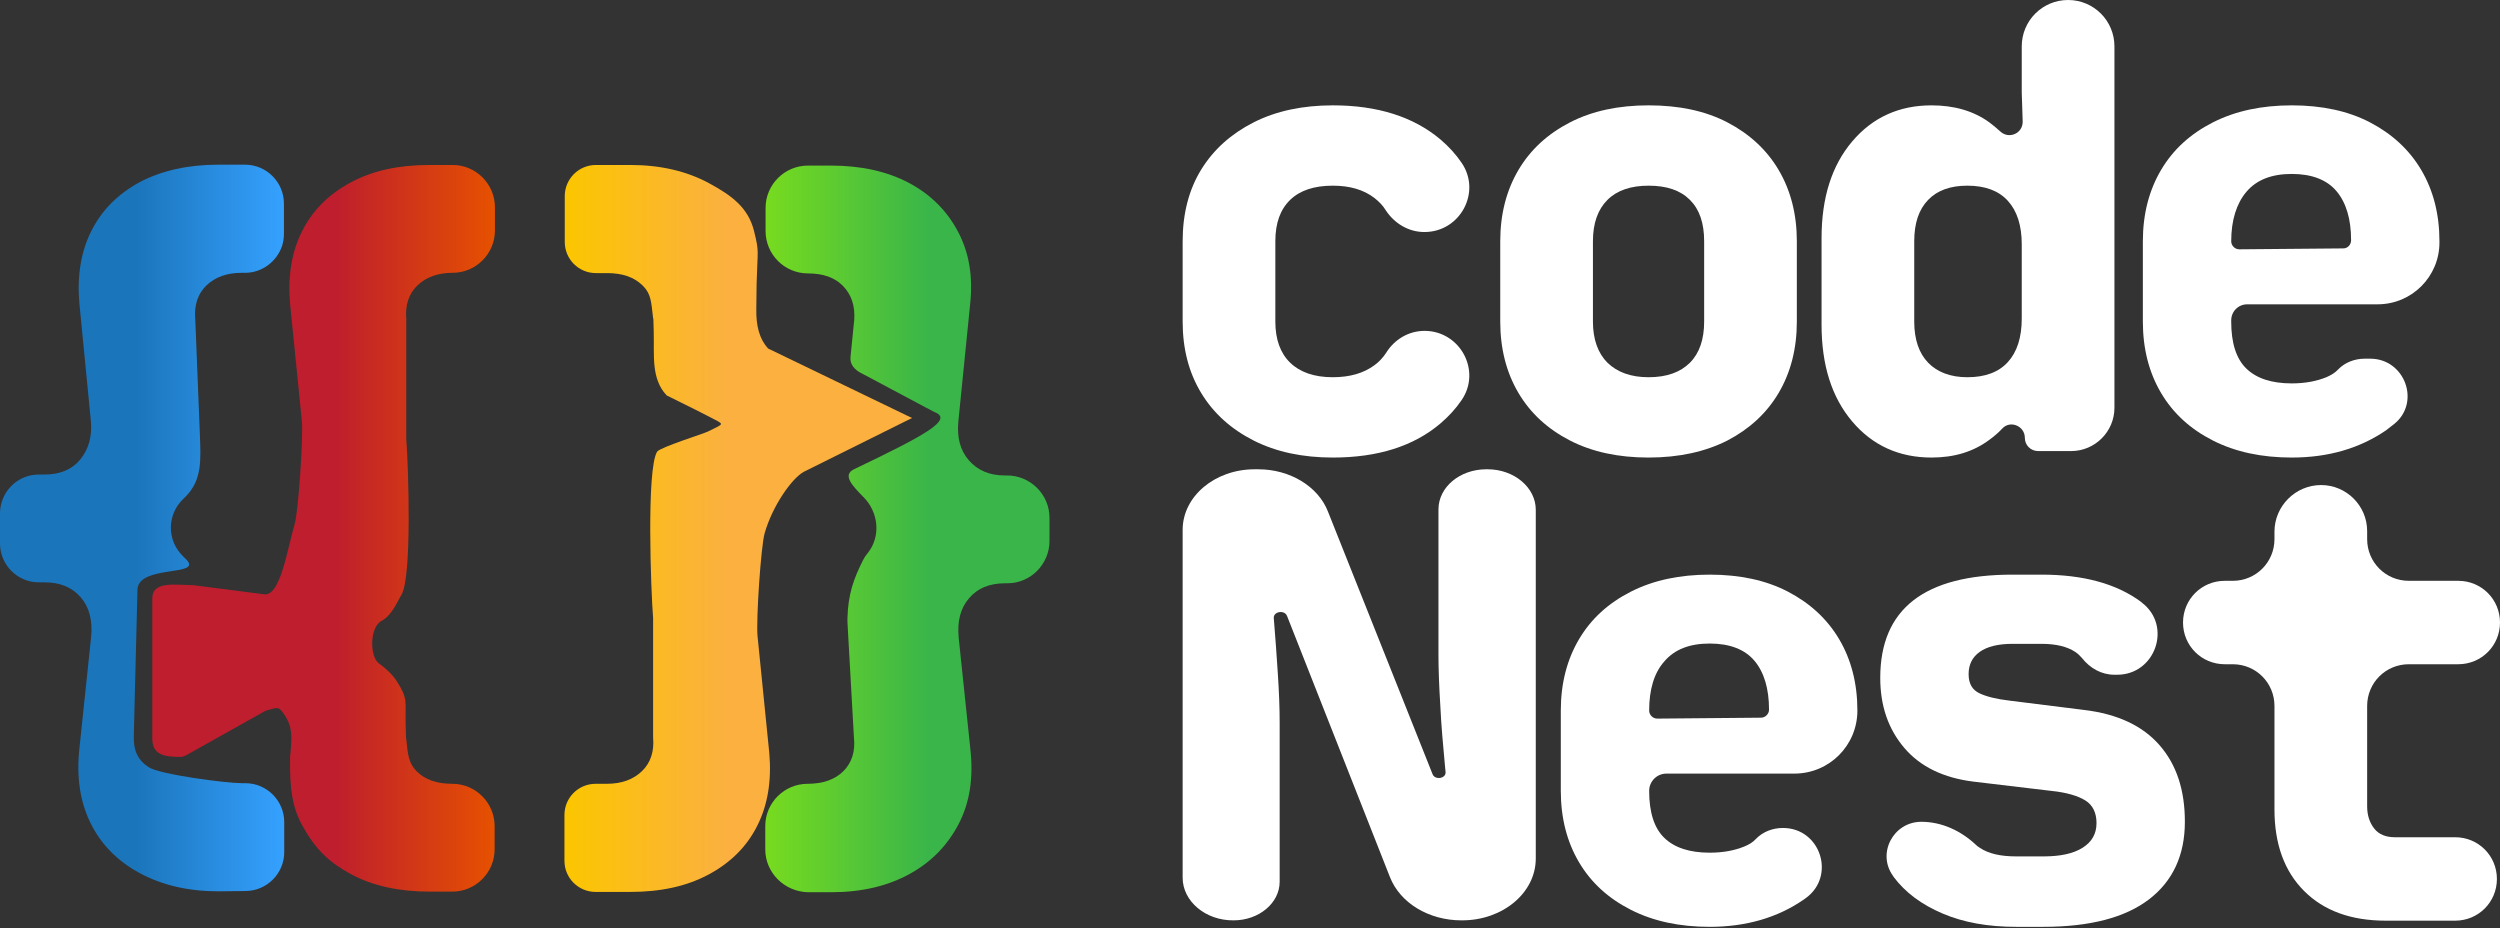
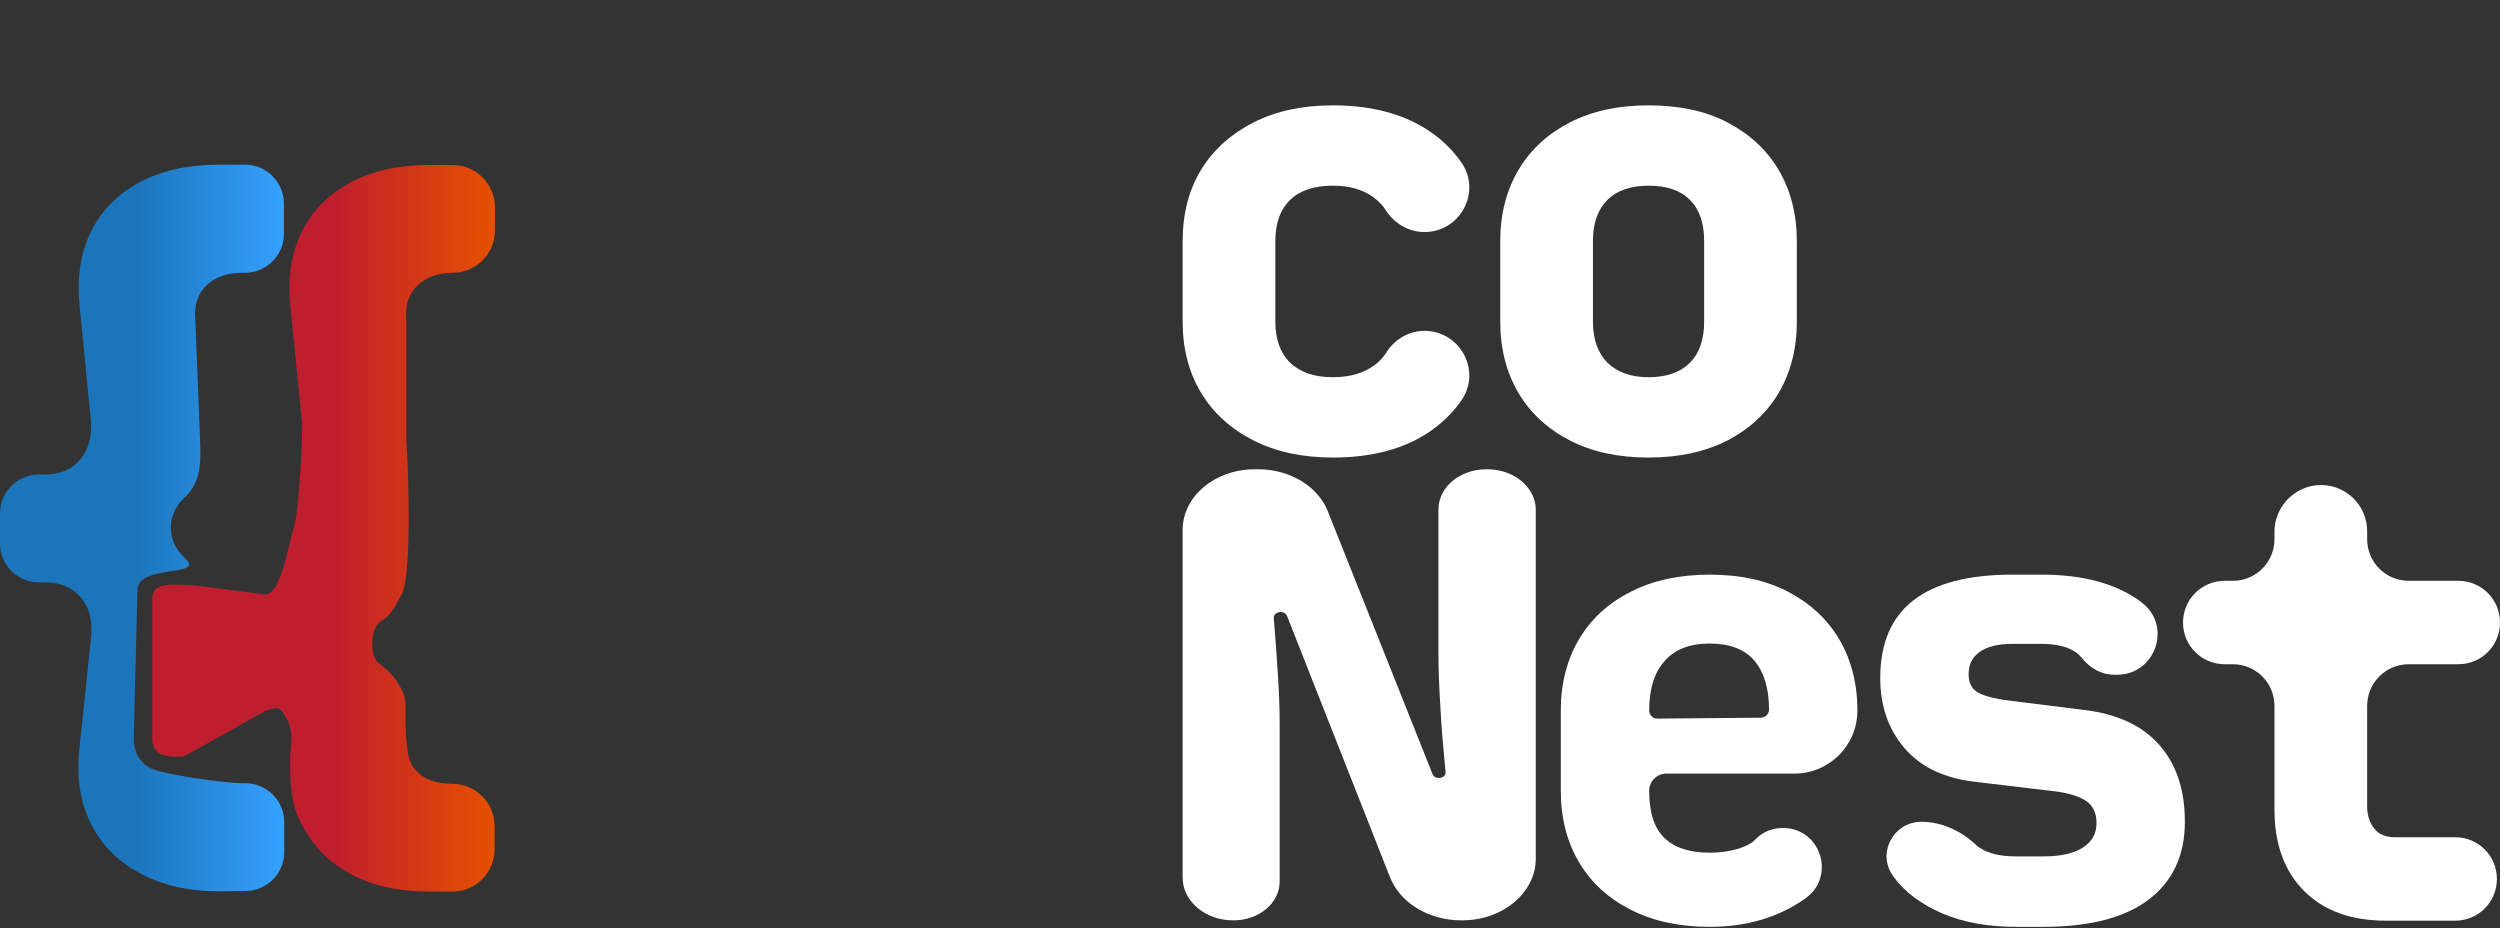
<svg xmlns="http://www.w3.org/2000/svg" version="1.1" id="Layer_1" x="0px" y="0px" viewBox="0 0 809.2 300.4" style="enable-background:new 0 0 809.2 300.4;" xml:space="preserve">
  <rect x="0" y="0" width="809.2" height="300.4" fill="#333333" stroke="none" />
  <style type="text/css">
	.st0{fill:url(#SVGID_1_);}
	.st1{fill:url(#SVGID_00000133489384883345753480000005580877696575422875_);}
	.st2{fill:url(#SVGID_00000058574524192636599910000007387539964985253793_);}
	.st3{fill:url(#SVGID_00000043453309665911277010000008974602816673064342_);}
	.st4{fill:#FFFFFF;}
</style>
  <g>
    <g>
      <linearGradient id="SVGID_1_" gradientUnits="userSpaceOnUse" x1="0" y1="-280.562" x2="92" y2="-280.562" gradientTransform="matrix(1 0 0 -1 0 -109.662)">
        <stop offset="0.479" style="stop-color:#1B75BB" />
        <stop offset="1" style="stop-color:#35A1FF" />
      </linearGradient>
      <path class="st0" d="M70.7,288.5c-9.8,0-18.3-2-25.5-5.9c-7.2-3.9-12.5-9.3-15.9-16.2s-4.6-15-3.6-24.1l3.8-36.2    c0.5-5.3-0.6-9.6-3.4-12.8c-2.8-3.2-6.6-4.8-11.6-4.8h-1.9c-7,0-12.6-5.7-12.6-12.6v-9.7c0-7,5.7-12.7,12.7-12.6h1.7    c5,0,8.9-1.6,11.6-4.9s3.9-7.5,3.4-12.6l-3.7-37.8c-0.8-9,0.5-16.9,3.9-23.6c3.4-6.8,8.7-12,15.7-15.8c7.1-3.7,15.6-5.6,25.4-5.6    h8.6c7,0,12.6,5.7,12.6,12.6v9.7c0,1.4-0.2,2.7-0.6,4c-1.7,5-6.4,8.7-12,8.7h-1.1c-4.8,0-8.6,1.4-11.4,4.1s-4,6.4-3.6,10.9    l1.5,37.5c0.3,8,0.7,14.3-4.3,19.6c-0.3,0.3-0.6,0.6-1,1c-5.4,5.1-5.5,13.5-0.1,18.7c0.4,0.4,0.7,0.7,1.1,1.1    c5.1,5.4-15.2,1.6-15.9,9.4l-1.2,47.8c-0.1,4.8,1.5,7.8,4.8,9.9c3.5,2.4,25.2,5.2,30.2,5.2h1.1c7,0,12.6,5.7,12.6,12.6v9.7    c0,7-5.7,12.6-12.6,12.6L70.7,288.5L70.7,288.5z" />
    </g>
    <g>
      <linearGradient id="SVGID_00000057143872087485674480000001727434522405072544_" gradientUnits="userSpaceOnUse" x1="247.7" y1="-280.862" x2="339.7" y2="-280.862" gradientTransform="matrix(1 0 0 -1 0 -109.662)">
        <stop offset="0" style="stop-color:#77DB1F" />
        <stop offset="0.579" style="stop-color:#39B54A" />
      </linearGradient>
-       <path style="fill:url(#SVGID_00000057143872087485674480000001727434522405072544_);" d="M247.7,274.9v-7.5    c0-7.6,6.2-13.7,13.7-13.7l0,0c5,0,8.9-1.4,11.6-4.1s3.9-6.4,3.4-10.9l-2.1-37.4c0-0.4,0-0.8,0-1.1c0.2-7.9,2-12.8,5-18.8    c0.4-0.8,0.9-1.6,1.5-2.3c4.4-5.4,3.6-13.3-1.3-18.2c-0.1-0.1-0.1-0.1-0.2-0.2c-3.2-3.3-6.8-6.9-2.9-8.8    c23.4-11.2,32.5-16.2,25.9-18.6L279,120.9c-2.3-1.1-4-2.9-3.7-5.4l1.2-12c0.3-4.5-0.9-8.1-3.6-10.9s-6.5-4.1-11.4-4.1l0,0    c-7.6,0-13.7-6.2-13.7-13.7v-7.5c0-7.6,6.2-13.7,13.7-13.7h7.5c9.8,0,18.2,1.9,25.2,5.6c7,3.7,12.3,9,15.9,15.8    c3.6,6.8,4.9,14.6,3.9,23.6l-3.8,37.8c-0.5,5.2,0.6,9.4,3.4,12.6s6.6,4.9,11.6,4.9h0.6c7.6-0.1,13.9,6.1,13.9,13.7v7.5    c0,7.5-6.1,13.7-13.6,13.7h-0.8c-5,0-8.9,1.6-11.6,4.8c-2.8,3.2-3.9,7.4-3.4,12.8l3.8,36.2c1,9.2-0.2,17.2-3.8,24.1    c-3.6,6.9-8.8,12.3-15.9,16.2c-7.1,3.9-15.5,5.9-25.4,5.9h-7.5C253.9,288.6,247.7,282.5,247.7,274.9z" />
    </g>
    <linearGradient id="SVGID_00000151503954491517782620000003310626091825016764_" gradientUnits="userSpaceOnUse" x1="182.7" y1="-280.712" x2="295.2" y2="-280.712" gradientTransform="matrix(1 0 0 -1 0 -109.662)">
      <stop offset="0" style="stop-color:#FBC600" />
      <stop offset="0.467" style="stop-color:#FBB040" />
    </linearGradient>
-     <path style="fill:url(#SVGID_00000151503954491517782620000003310626091825016764_);" d="M295.2,135.3L295.2,135.3l-35,17.4   c-3.9,2.1-10.2,11.1-12.7,19.9c-1.2,4.1-2.8,28.1-2.3,33.3l3.8,37.8c0.8,9-0.5,16.9-3.9,23.6c-3.4,6.8-8.7,12-15.8,15.8   c-7.1,3.8-15.5,5.6-25.4,5.6h-11.1c-5.6,0-10.1-4.5-10.1-10.1v-14.8c0-5.6,4.5-10.1,10.1-10.1h3.6c4.8,0,8.6-1.4,11.4-4.1   s4-6.4,3.6-10.9v-37.8c0-0.3,0-0.6,0-0.8c-0.7-8.6-2.2-48.3,1.3-53.9c0.9-1.4,15-5.8,16.4-6.5c5.7-2.9,5.7-2-0.1-5.1   c-4.6-2.4-13.1-6.5-13.2-6.6c-5.1-5.4-4-12.9-4.2-20.7l-0.1-3.6c0-0.2,0-0.5-0.1-0.7c-0.6-5.1-0.6-7.8-3.3-10.5   c-2.8-2.8-6.6-4.1-11.6-4.1h-3.6c-5.6,0-10.1-4.5-10.1-10.1V63.5c0-5.6,4.5-10.1,10.1-10.1H204c9.8,0,18.3,2,25.5,5.9   s12.7,7.8,14.6,15.6c1.7,7,1.1,5.6,0.8,16.9l-0.1,8.2c-0.1,5.5,1,9.7,3.8,12.8" />
    <linearGradient id="SVGID_00000044885433643411292690000010738813461315924669_" gradientUnits="userSpaceOnUse" x1="49.481" y1="-280.662" x2="160.381" y2="-280.662" gradientTransform="matrix(1 0 0 -1 0 -109.662)">
      <stop offset="0.528" style="stop-color:#BE1E2D" />
      <stop offset="1" style="stop-color:#E65100" />
    </linearGradient>
    <path style="fill:url(#SVGID_00000044885433643411292690000010738813461315924669_);" d="M139.1,288.6c-9.8,0-18.4-1.8-25.6-5.7   c-7-3.8-11.4-8-15.6-15.6c-3.2-5.8-4.2-11.7-4-22.3c0-0.3,0-0.7,0.1-1l0.1-1.2c0.5-5.6,0.2-8.2-2.2-11.7c-1.7-2.4-1.9-2.2-5.4-1.2   c-0.3,0.1-0.5,0.2-0.8,0.3l-25.5,14.3c-0.6,0.3-1.2,0.5-1.8,0.5c-5.1,0-9.1-0.6-9.1-5.9v-45.5c0-5.5,7.3-4.3,12.8-4.2   c0.1,0,0.3,0,0.4,0l23.3,3c5,0,7.1-14.1,9.6-22.9c1.2-4.1,2.8-28.1,2.3-33.3l-3.8-37.8c-0.8-9,0.5-16.9,3.9-23.6   c3.4-6.8,8.7-12,15.8-15.8s15.5-5.6,25.4-5.6h7.5c7.6,0,13.7,6.2,13.7,13.7v7.5c0,7.6-6.2,13.7-13.7,13.7l0,0   c-4.8,0-8.6,1.4-11.4,4.1s-4,6.4-3.6,10.9V141c0,0.4,0,0.7,0,1.1c0.7,8.8,1.9,45-1.6,50.5c-1,1.5-3,6.6-6.3,8.3   c-4.1,2.1-3.9,11.7-1,13.8c3.8,2.7,5.7,5.5,5.7,5.6c3.9,6,2.8,6.6,3,14.4l0.1,3.5c0,0.3,0,0.7,0.1,1c0.5,5,0.7,7.7,3.3,10.4   c2.8,2.8,6.6,4.1,11.6,4.1l0,0c7.6,0,13.7,6.2,13.7,13.7v7.5c0,7.6-6.2,13.7-13.7,13.7H139.1L139.1,288.6z" />
  </g>
  <g>
    <path class="st4" d="M772.2,298c-11.2,0-20-3.2-26.4-9.6c-6.4-6.4-9.6-15.2-9.6-26.4v-33.5c0-7.5-6-13.5-13.5-13.5h-2.6   c-7.5,0-13.5-6-13.5-13.5l0,0c0-7.5,6-13.5,13.5-13.5h2.6c7.5,0,13.5-6,13.5-13.5v-2.4c0-8.3,6.8-15.1,15.1-15.1l0,0   c8.2,0,14.9,6.7,14.9,14.9v2.6c0,7.5,6,13.5,13.5,13.5h16c7.5,0,13.5,6,13.5,13.5l0,0c0,7.5-6,13.5-13.5,13.5h-16   c-7.5,0-13.5,6-13.5,13.5V261c0,2.9,0.8,5.3,2.3,7.2s3.8,2.8,6.7,2.8h19.5c7.5,0,13.5,6,13.5,13.5l0,0c0,7.5-6,13.5-13.5,13.5   H772.2z" />
    <path class="st4" d="M431.4,148.1c-9.7,0-18.3-1.8-25.6-5.5s-13-8.8-17-15.4s-6-14.3-6-23.1v-26c0-8.9,2-16.7,6-23.2   s9.7-11.6,17-15.3s15.9-5.5,25.6-5.5c14.5,0,26.1,3.7,34.8,11c2.7,2.3,5,4.8,6.9,7.6c6.5,9.5-0.5,22.4-12,22.4H461   c-5.1,0-9.7-2.8-12.5-7.1c-0.9-1.5-2.1-2.7-3.6-3.9c-3.5-2.7-8-4-13.5-4c-6,0-10.6,1.5-13.8,4.6s-4.8,7.5-4.8,13.4v26   c0,5.7,1.6,10.2,4.8,13.3c3.2,3.1,7.8,4.7,13.8,4.7c5.5,0,10-1.3,13.5-3.9c1.5-1.1,2.7-2.4,3.7-3.9c2.7-4.4,7.3-7.2,12.5-7.2l0,0   c11.5,0,18.5,12.9,12,22.4c-1.9,2.8-4.2,5.3-6.9,7.6C457.6,144.4,446,148.1,431.4,148.1z" />
    <path class="st4" d="M533.6,148.1c-9.7,0-18.2-1.8-25.4-5.5s-12.8-8.8-16.7-15.4s-5.9-14.3-5.9-23.1v-26c0-8.8,2-16.5,5.9-23.1   s9.5-11.7,16.7-15.4s15.7-5.5,25.4-5.5c9.9,0,18.4,1.8,25.5,5.5s12.7,8.8,16.6,15.4c3.9,6.6,5.9,14.3,5.9,23.1v26   c0,8.8-2,16.5-5.9,23.1s-9.5,11.7-16.6,15.4C552,146.2,543.5,148.1,533.6,148.1z M533.6,122.1c5.9,0,10.3-1.6,13.4-4.7   c3.1-3.1,4.6-7.6,4.6-13.3v-26c0-5.9-1.5-10.3-4.6-13.4c-3.1-3.1-7.5-4.6-13.4-4.6c-5.7,0-10.2,1.5-13.3,4.6s-4.7,7.5-4.7,13.4v26   c0,5.7,1.6,10.2,4.7,13.3C523.5,120.5,527.9,122.1,533.6,122.1z" />
-     <path class="st4" d="M625.2,148.1c-10.5,0-19.1-3.9-25.7-11.7c-6.6-7.8-9.9-18.2-9.9-31.3v-28c0-13.1,3.3-23.5,9.9-31.3   c6.6-7.8,15.2-11.7,25.7-11.7c7.3,0,13.6,1.8,18.7,5.5c1.2,0.9,2.4,1.9,3.5,2.9c2.8,2.7,7.4,0.7,7.3-3.2l-0.3-9.3V15   c0-8.3,6.7-15,15-15l0,0c8.3,0,15,6.7,15,15v117c0,7.7-6.3,14-14,14h-10.7c-2.4,0-4.3-1.9-4.3-4.3l0,0c0-3.8-4.7-5.8-7.3-3   c-1.2,1.3-2.6,2.5-4.1,3.6C638.8,146.2,632.6,148.1,625.2,148.1z M636.8,122.1c5.7,0,10.1-1.6,13.1-4.9s4.5-8,4.5-14.1v-24   c0-6.1-1.5-10.8-4.5-14.1s-7.4-4.9-13.1-4.9c-5.5,0-9.7,1.5-12.7,4.6s-4.5,7.5-4.5,13.4v26c0,5.7,1.5,10.2,4.5,13.3   C627.1,120.5,631.4,122.1,636.8,122.1z" />
-     <path class="st4" d="M741.8,148.1c-9.7,0-18.2-1.8-25.5-5.5s-12.9-8.8-16.8-15.4c-3.9-6.6-5.9-14.3-5.9-23.1v-26   c0-8.8,2-16.5,5.9-23.1s9.5-11.7,16.8-15.4s15.8-5.5,25.5-5.5s18.2,1.8,25.3,5.5s12.7,8.8,16.6,15.4c3.9,6.6,5.9,14.3,5.9,23.1v0.4   c0,11-8.9,20-20,20h-42.2c-2.9,0-5.2,2.3-5.2,5.2v0.4c0,6.9,1.6,12,4.9,15.2c3.3,3.2,8.2,4.8,14.7,4.8c4.3,0,8-0.7,11.2-2   c1.6-0.7,2.9-1.5,3.8-2.5c2.2-2.3,5.4-3.5,8.6-3.5h1.8c11.2,0,16.4,14.1,7.8,21.1c-0.9,0.7-1.8,1.4-2.7,2.1   C763.8,145.1,753.7,148.1,741.8,148.1z M722.2,78.1L722.2,78.1c0,1.4,1.2,2.6,2.6,2.6l33.7-0.3c1.4,0,2.5-1.2,2.5-2.6v-0.1   c0-6.8-1.6-12.1-4.7-15.8c-3.1-3.7-8-5.6-14.5-5.6s-11.4,1.9-14.7,5.8C723.9,65.9,722.2,71.3,722.2,78.1z" />
    <path class="st4" d="M382.8,284.1V171.5c0-10.8,10.4-19.6,23.3-19.6h1.2c10.2,0,19.3,5.5,22.5,13.6l33.9,85.1   c0.8,2,4.4,1.4,4.2-0.7l-0.2-2.1c-0.6-6.5-1.2-12.9-1.5-19.4c-0.4-6.5-0.6-12-0.6-16.5v-47c0-7.2,6.9-13,15.5-13h0.4   c8.6,0,15.6,5.9,15.6,13.1v112.9c0,11.1-10.7,20-23.8,20H473c-10.5,0-19.8-5.6-23.1-14l-33.3-84.5c-0.8-2.1-4.5-1.5-4.3,0.7l0,0   c0.5,5.9,0.9,11.8,1.3,17.8c0.4,6,0.6,11.3,0.6,16v51.5c0,6.9-6.7,12.5-14.9,12.5l0,0C390.2,298,382.8,291.7,382.8,284.1z" />
    <path class="st4" d="M553.4,300c-9.7,0-18.2-1.8-25.5-5.5s-12.9-8.8-16.8-15.4c-3.9-6.6-5.9-14.3-5.9-23.1v-26   c0-8.8,2-16.5,5.9-23.1s9.5-11.7,16.8-15.4c7.3-3.7,15.8-5.5,25.5-5.5s18.2,1.8,25.3,5.5s12.7,8.8,16.6,15.4   c3.9,6.6,5.9,14.3,5.9,23.1l0,0c0,11.3-9.1,20.4-20.4,20.4h-41.4c-3.1,0-5.6,2.5-5.6,5.6l0,0c0,6.9,1.6,12,4.9,15.2   c3.3,3.2,8.2,4.8,14.7,4.8c4.3,0,8-0.7,11.2-2c1.5-0.6,2.8-1.4,3.7-2.4c2.3-2.4,5.5-3.6,8.8-3.6l0,0c12.2,0,17.2,15.6,7.4,22.7   c-0.2,0.2-0.5,0.3-0.7,0.5C575.4,297,565.2,300,553.4,300z M533.8,230L533.8,230c0,1.4,1.2,2.6,2.6,2.6l33.6-0.3   c1.4,0,2.6-1.2,2.6-2.6l0,0c0-6.8-1.6-12.1-4.7-15.8c-3.1-3.7-8-5.6-14.5-5.6s-11.4,1.9-14.7,5.8   C535.4,217.8,533.8,223.2,533.8,230z" />
    <path class="st4" d="M652.6,300c-9.1,0-17-1.4-23.8-4.3c-6.8-2.9-12.1-6.8-15.9-11.9c0-0.1-0.1-0.1-0.1-0.2   c-5.4-7.3,0-17.6,9.1-17.6l0,0c6.6,0,12.8,2.9,17.6,7.4c0.4,0.4,0.8,0.7,1.3,1c2.8,1.9,6.7,2.8,11.8,2.8h8.8   c5.5,0,9.7-0.9,12.7-2.8c3-1.9,4.5-4.5,4.5-8c0-3.3-1.2-5.8-3.6-7.3c-2.4-1.5-6.1-2.6-11-3.1l-25.2-3c-9.7-1.2-17.2-4.8-22.4-10.9   s-7.8-13.6-7.8-22.7c0-22.3,14.3-33.4,42.8-33.4h9.4c13.5,0,24.2,2.9,32.2,8.8c0.1,0.1,0.2,0.1,0.2,0.2c10,7.5,4.5,23.4-7.9,23.4   h-0.9c-4.2,0-7.9-2.1-10.5-5.4c-0.6-0.7-1.3-1.4-2.2-2c-2.6-1.7-6.2-2.6-10.9-2.6h-9.4c-4.7,0-8.2,0.9-10.6,2.6   c-2.4,1.7-3.6,4.1-3.6,7.2s1.2,5.1,3.5,6.2s5.6,1.9,9.9,2.4l24,3c10.8,1.3,18.9,5.1,24.4,11.4s8.2,14.5,8.2,24.8   c0,10.8-3.9,19.2-11.6,25.1c-7.7,5.9-19.1,8.9-34.2,8.9H652.6z" />
  </g>
</svg>